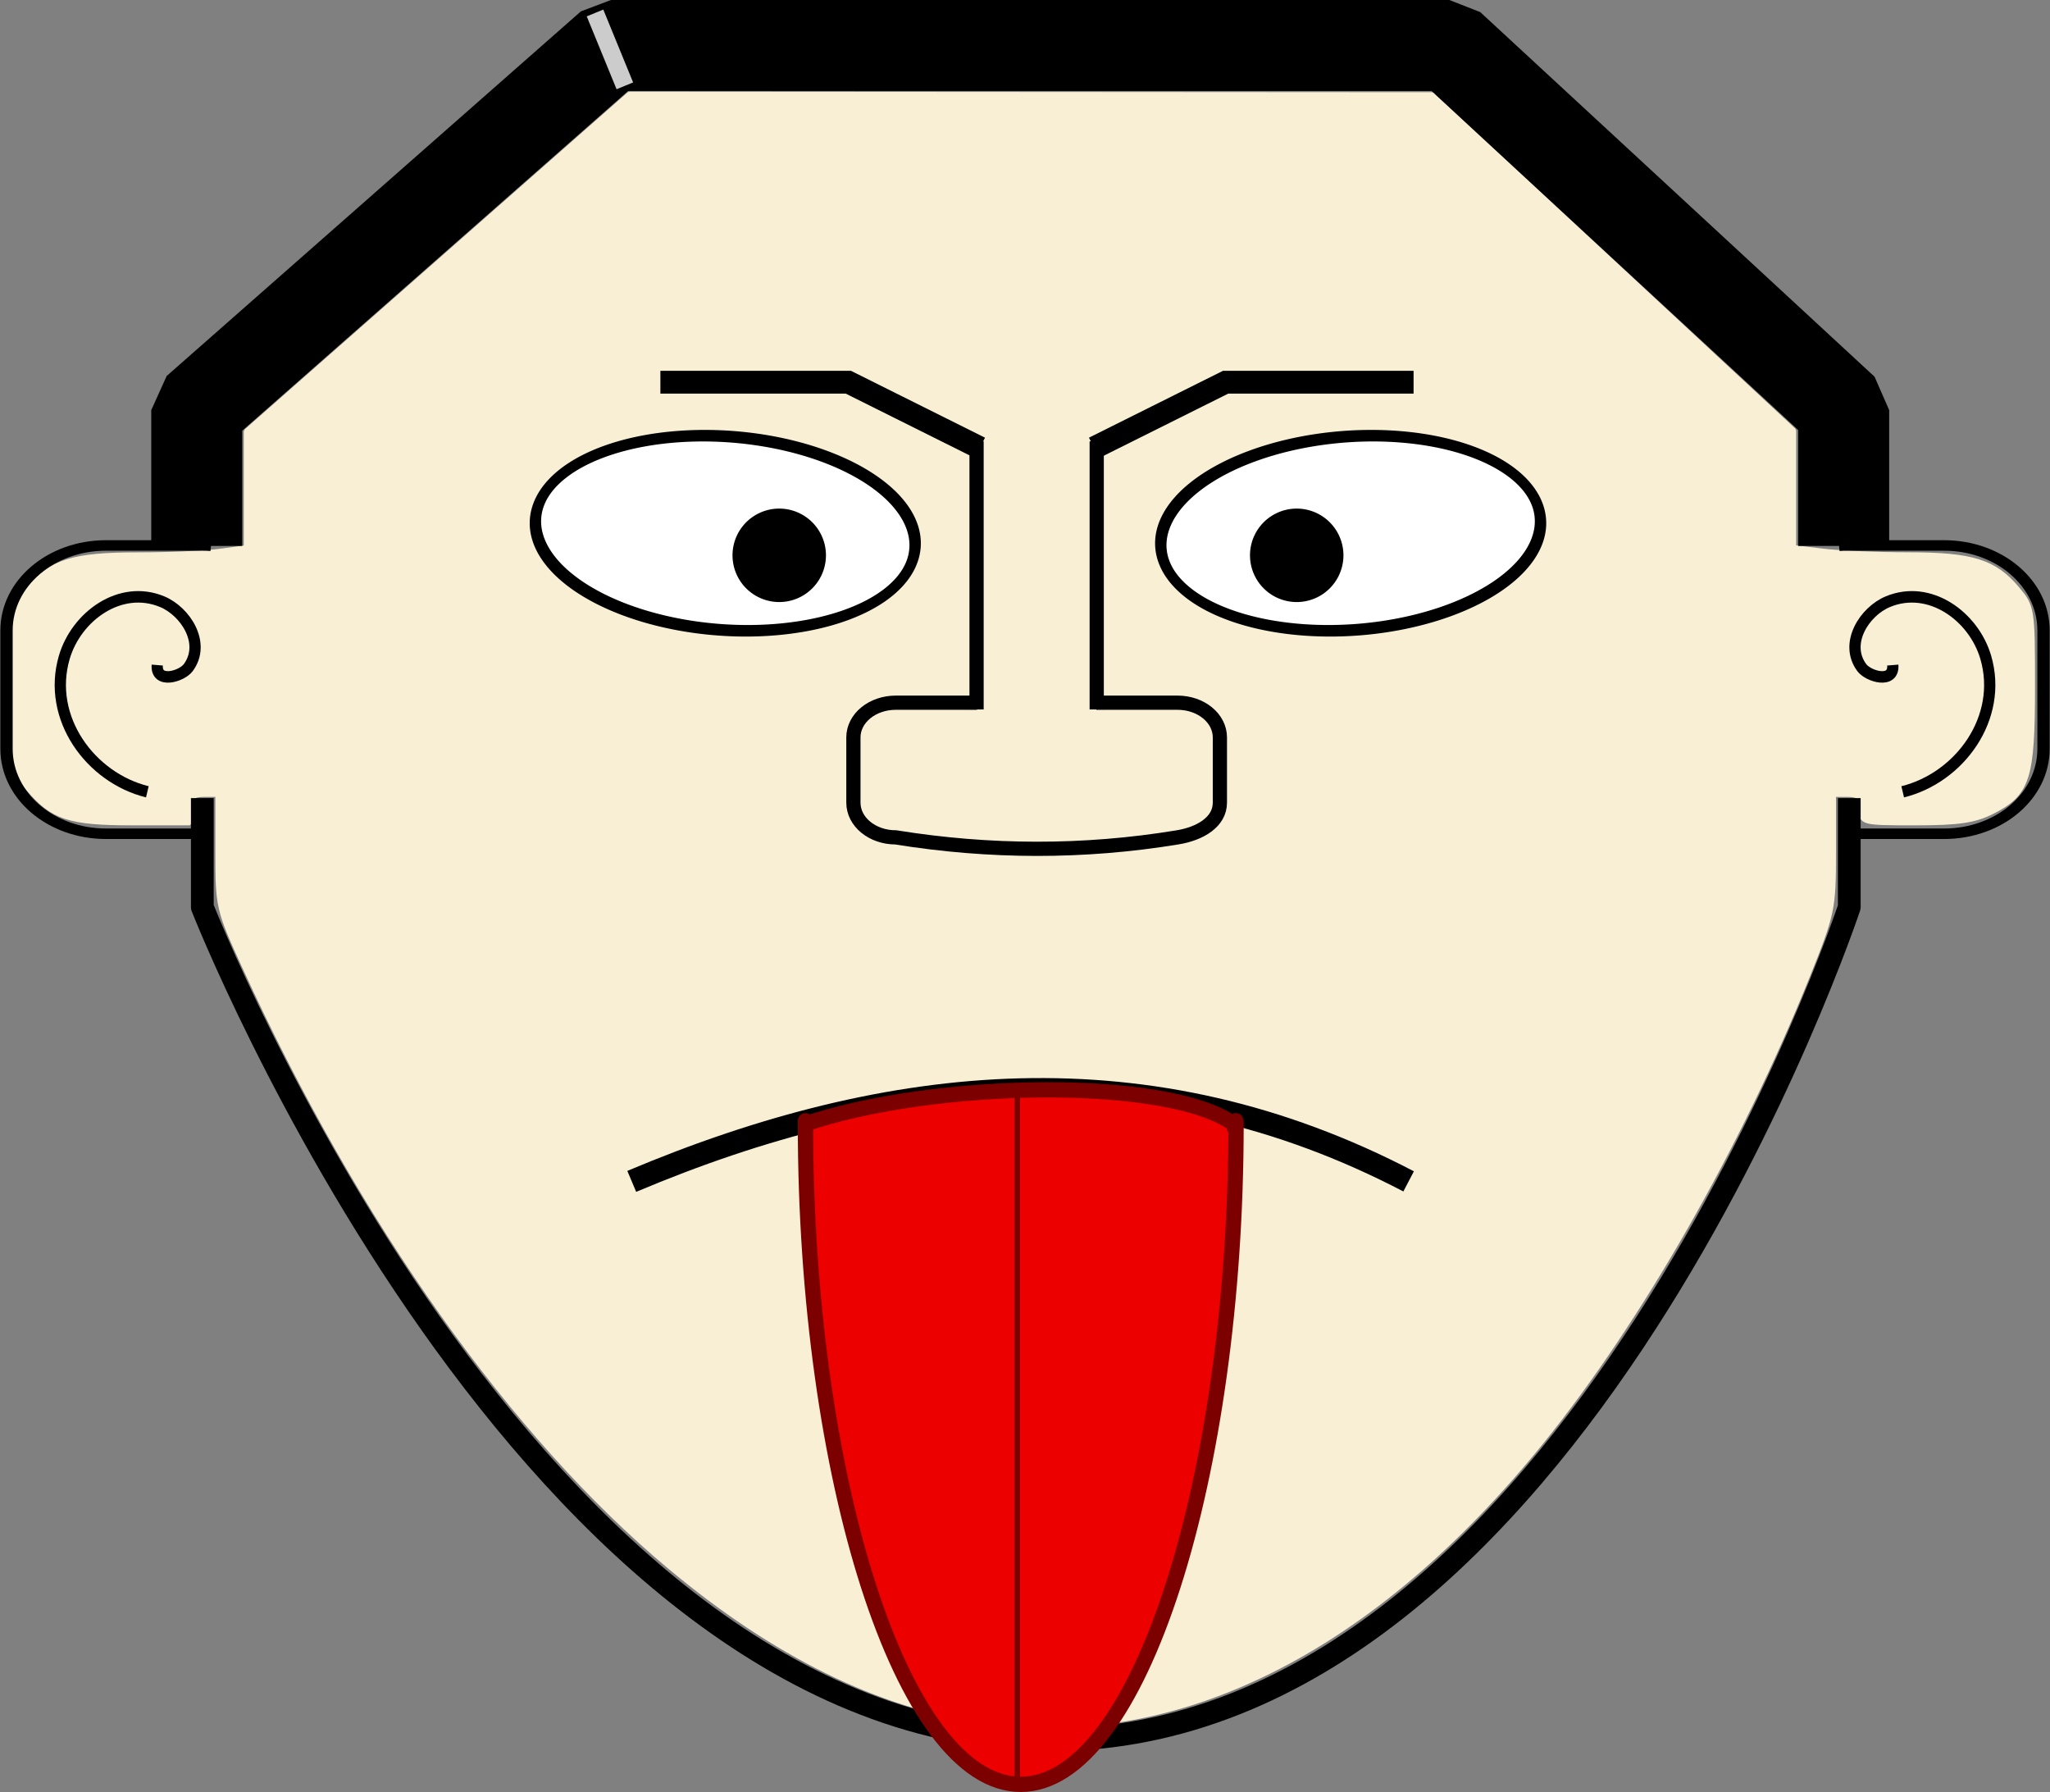
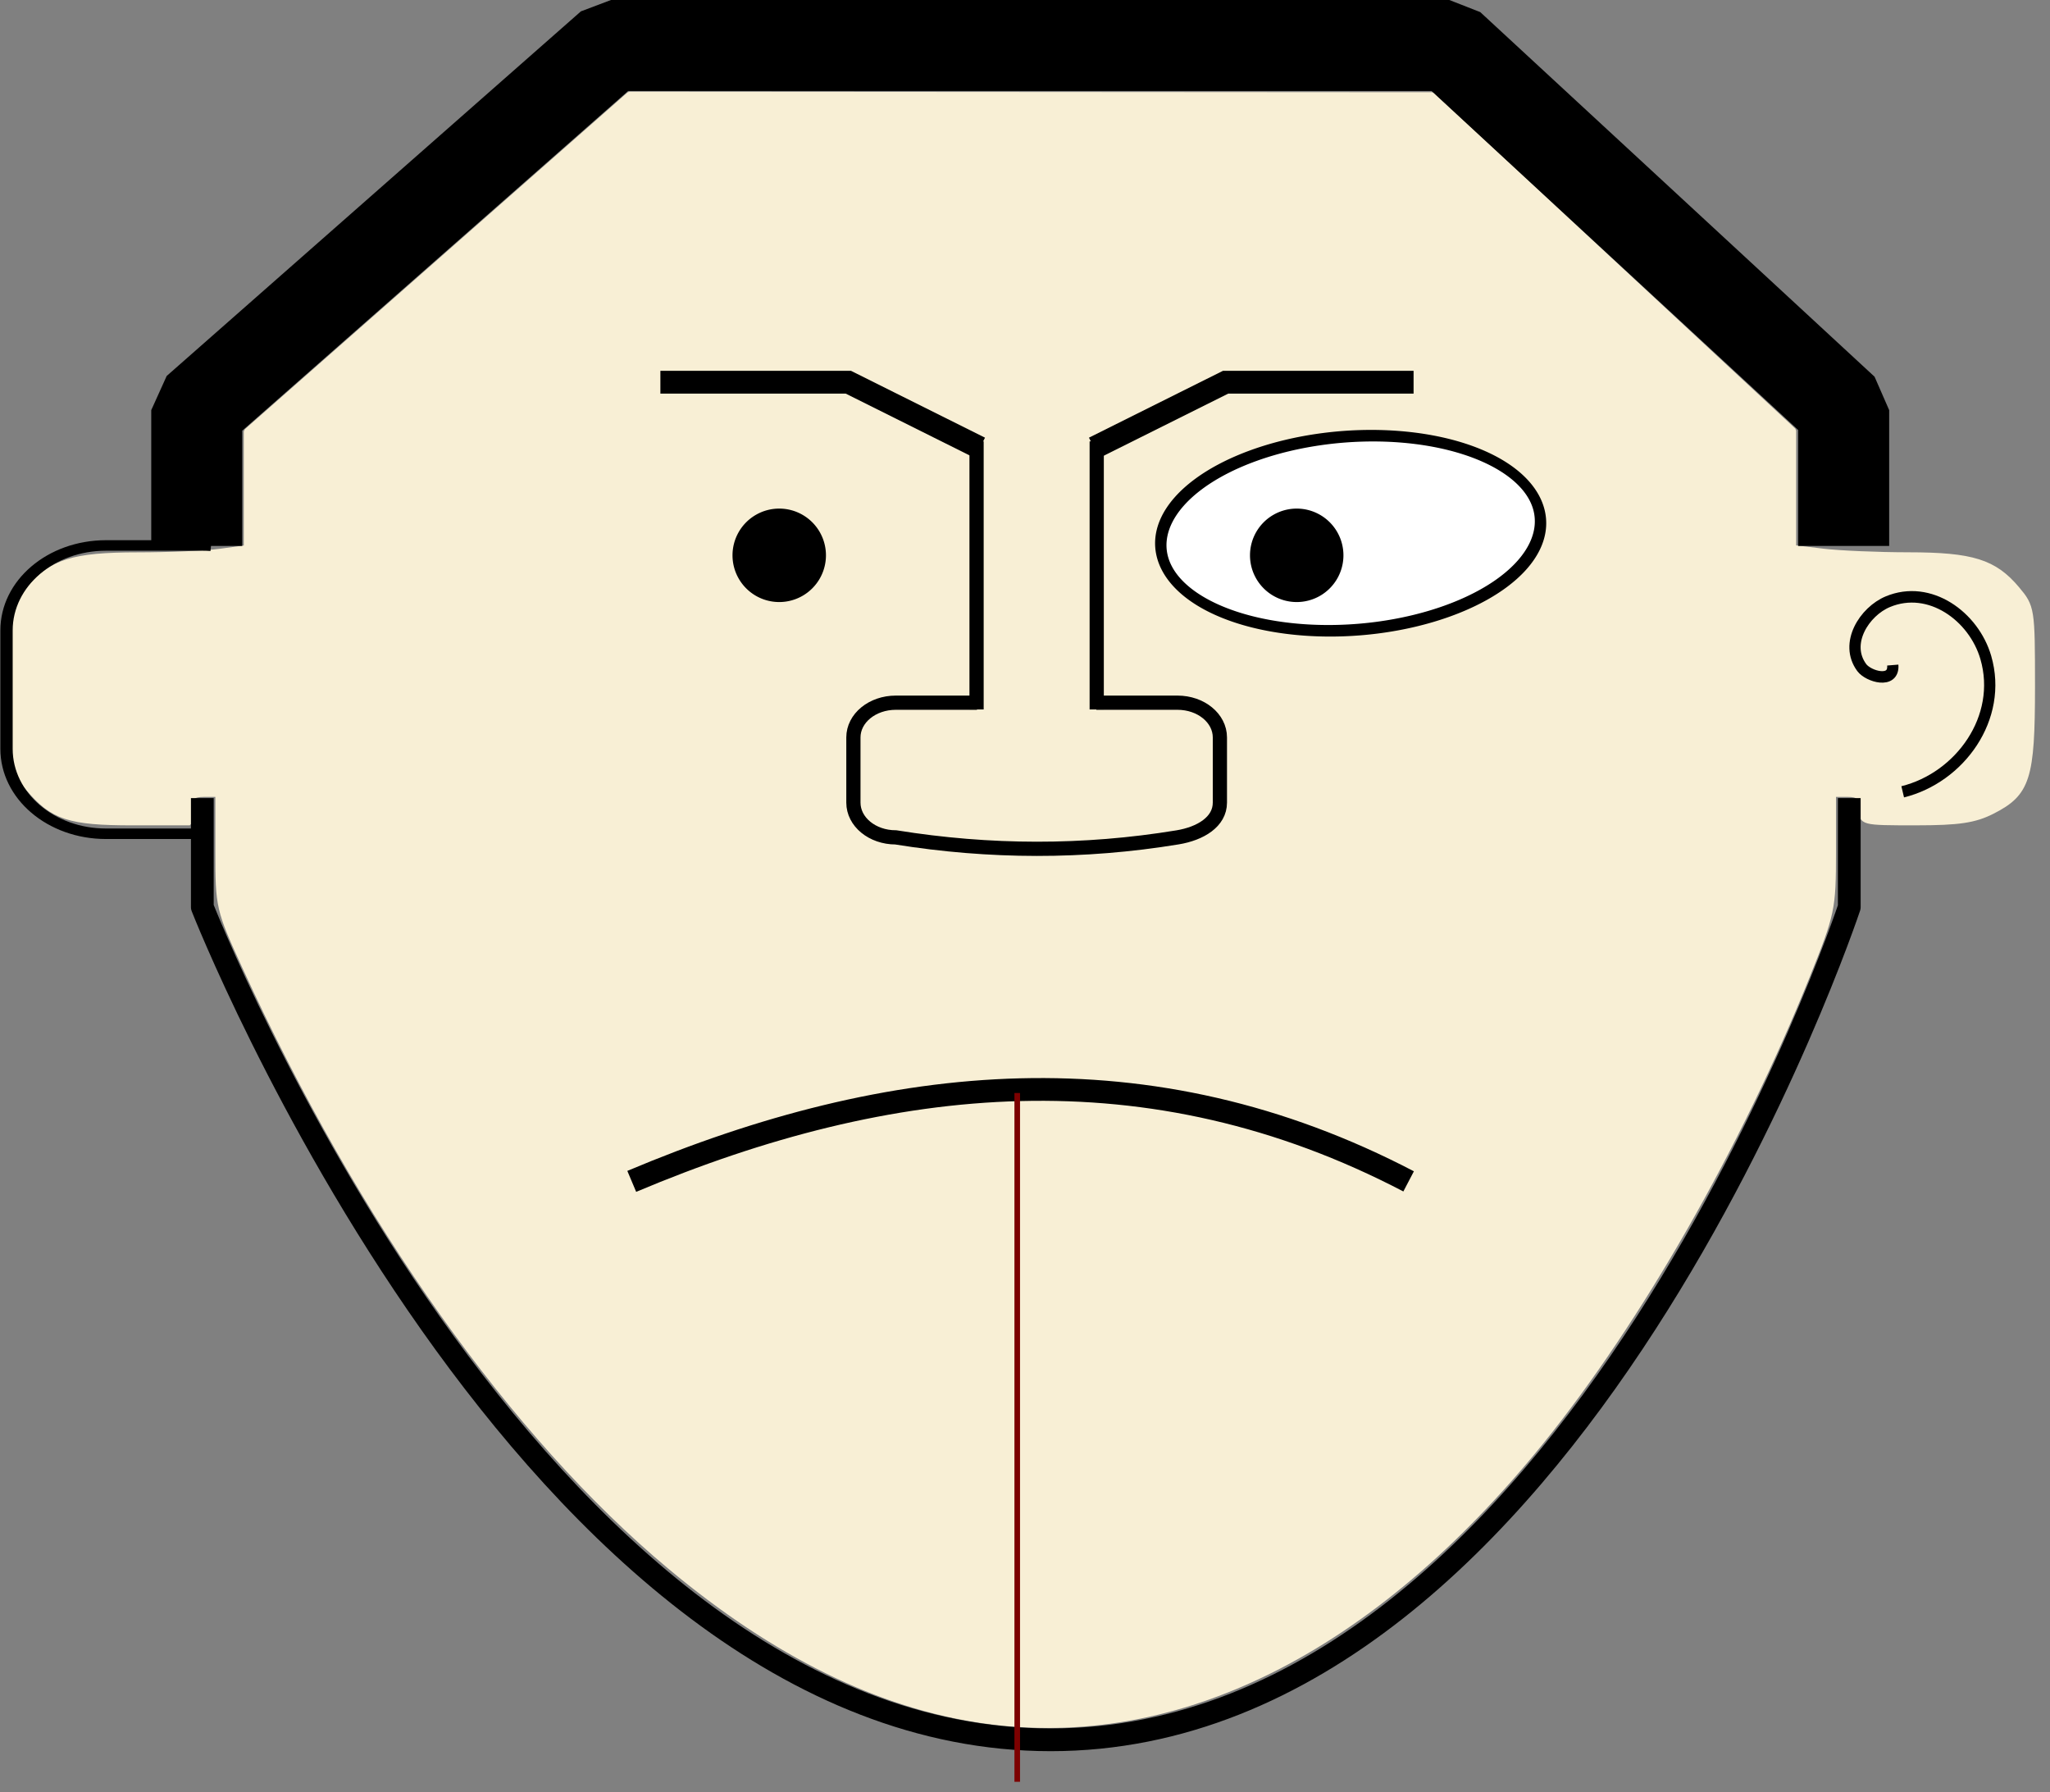
<svg xmlns="http://www.w3.org/2000/svg" id="svg2" viewBox="0 0 360.51 315.09" version="1.1">
  <rect x="0" y="0" width="360.51" height="315.09" fill="#808080" stroke="none" />
  <title id="title4614">Cartoon Tongue</title>
  <g id="layer1" transform="translate(-60.451 -105.84)">
    <g id="g4582">
      <path id="path4029" stroke-linejoin="bevel" d="m233.32 408.35c-18.224-2.628-36.547-11.643-55.021-27.072-27.616-23.062-54.23-60.61-74.802-105.53-4.58-10.001-4.676-10.419-4.676-20.25v-10.038h-2.5c-2 0-2.5 0.5-2.5 2.5v2.5h-10.05c-11.148 0-14.054-0.958-18.331-6.041-2.559-3.041-2.619-3.441-2.619-17.459 0-14.132 0.041-14.395 2.703-17.559 3.994-4.746 7.839-5.941 19.125-5.941 5.441 0 11.98-0.286 14.532-0.636l4.64-0.636v-20.49l33.659-29.619 33.659-29.619 70.591 0.047 70.591 0.047 31.75 29.502 31.75 29.502v20.622l5.25 0.631c2.888 0.347 9.652 0.635 15.032 0.639 11.167 0.01 15.035 1.22 19.015 5.949 2.655 3.156 2.703 3.46 2.703 17.186 0 16.118-0.833 18.728-6.981 21.864-3.131 1.597-5.897 2.01-13.479 2.01-9.509 0-9.54-0.008-9.54-2.5 0-2-0.5-2.5-2.5-2.5h-2.5v10.293c0 9.899-0.175 10.729-4.574 21.673-11.997 29.848-29.541 60.555-46.792 81.901-29.701 36.752-64.093 53.933-98.134 49.024z" fill-rule="evenodd" stroke="#f8efd5" stroke-linecap="square" fill="#f8efd5" />
      <path id="path3905" stroke-linejoin="round" d="m385.66 248.17v17.168s-48.62 146.41-140.44 146.41c-91.817 0-149.19-146.41-149.19-146.41v-17.168" stroke="#000" stroke-linecap="square" stroke-width="4" fill="none" />
      <g id="g4574" stroke="#000" fill="none">
        <g id="g3909" transform="matrix(3.5 0 0 2.987 -482.25 -1034.4)">
-           <path id="path3911" stroke-width=".619" d="m247.46 413.86c0.14-0.012 0.283-0.018 0.426-0.018h4.849c2.77 0 5 2.23 5 5v6.971c0 2.77-2.23 5-5 5h-4.849c-0.144 0-0.286-0.006-0.426-0.018" />
          <path id="path3913" d="m156.98 359.4c0.106 1.329-1.74 0.799-2.21 0.177-1.274-1.687 0.188-3.914 1.856-4.596 2.984-1.22 6.129 1.018 6.983 3.889 1.252 4.213-1.851 8.383-5.922 9.369" stroke-width=".802px" transform="matrix(.705 0 0 .844 139.49 117.55)" />
        </g>
        <g id="g3915" transform="matrix(-3.5 0 0 2.987 963.67 -1034.4)">
          <path id="path3917" stroke-width=".619" d="m247.46 413.86c0.14-0.012 0.283-0.018 0.426-0.018h4.849c2.77 0 5 2.23 5 5v6.971c0 2.77-2.23 5-5 5h-4.849c-0.144 0-0.286-0.006-0.426-0.018" />
-           <path id="path3919" d="m156.98 359.4c0.106 1.329-1.74 0.799-2.21 0.177-1.274-1.687 0.188-3.914 1.856-4.596 2.984-1.22 6.129 1.018 6.983 3.889 1.252 4.213-1.851 8.383-5.922 9.369" stroke-width=".802px" transform="matrix(.705 0 0 .844 139.49 117.55)" />
        </g>
      </g>
      <g id="g3921" transform="translate(-94,-85)">
        <path id="path3923" stroke-linejoin="bevel" d="m189.05 278.83v-15.879l72.844-64.11h147.44l69.344 64.11v15.879" stroke="#000" stroke-linecap="square" stroke-width="16" fill="none" />
-         <path id="path3925" d="m259.09 193.12 5.246 12.812" stroke="#ccc" stroke-width="3.147" fill="#ccc" />
      </g>
      <g id="g3927" stroke="#000" transform="translate(-94,-85)">
        <g id="g3929" fill-rule="evenodd" transform="matrix(4.375 0 0 4.375 102.75 -1755.4)">
          <g id="g3931" transform="translate(2 .298)">
-             <path id="path3933" d="m51.871 453.46a6.856 3.279 0 1 1 -13.713 0 6.856 3.279 0 1 1 13.713 0z" stroke-width=".398" fill="#fff" transform="matrix(1.102 .144 -.328 1.157 138.1 -65.148)" />
            <path id="path3935" stroke-linejoin="bevel" d="m32.792 406.06a1.192 1.192 0 1 1 -2.385 0 1.192 1.192 0 1 1 2.385 0z" transform="translate(9.54 60.815)" stroke-linecap="square" stroke-width="1.371" />
          </g>
          <g id="g3937" transform="matrix(-1 0 0 1 105.08 .298)">
            <path id="path3939" d="m51.871 453.46a6.856 3.279 0 1 1 -13.713 0 6.856 3.279 0 1 1 13.713 0z" stroke-width=".398" fill="#fff" transform="matrix(1.102 .144 -.328 1.157 138.1 -65.148)" />
            <path id="path3941" stroke-linejoin="bevel" d="m32.792 406.06a1.192 1.192 0 1 1 -2.385 0 1.192 1.192 0 1 1 2.385 0z" transform="translate(9.54 60.815)" stroke-linecap="square" stroke-width="1.371" />
          </g>
        </g>
        <g id="g3943" transform="translate(6.378 -12.756)">
          <path id="path3945" d="m340.94 281.2v47.139" stroke-width="2.5" fill="#febdd8" />
          <path id="path3947" d="m319.81 281.2v47.139" stroke-width="2.5" fill="#febdd8" />
          <path id="path3949" d="m318.63 327.15h-13.024c-4.13 0-7.455 2.725-7.455 6.11v11.46c0 3.385 3.325 6.11 7.455 6.11 16.513 2.656 33.026 2.711 49.539 0 4.04-0.663 7.455-2.725 7.455-6.11v-11.46c0-3.385-3.325-6.11-7.455-6.11h-13.024" stroke-width="2.5" stroke-linecap="square" fill="none" />
          <path id="path3951" d="m320.4 282.34-23.138-11.541h-33.054" stroke-width="4" fill="none" />
          <path id="path3953" d="m340.47 282.34 23.138-11.541h33.054" stroke-width="4" fill="none" />
        </g>
      </g>
      <g id="g3955" transform="translate(-94,-85)">
        <path id="path3957" d="m265.55 398.56c45.541-19.206 91.082-23.783 136.62 0" stroke="#000" stroke-width="4" fill="none" />
-         <path id="path3959" stroke-linejoin="bevel" d="m296.17 388.52c-0.042 2.149-0.074-2.18-0.074 0 0 61.726 16.952 116.06 37.861 116.06 20.91 0 37.861-54.333 37.861-116.06 0-2.18-0.295 2.149-0.336 0-11.407-8.348-52.721-7.798-75.574 0z" fill-rule="evenodd" stroke="#7c0000" stroke-linecap="square" stroke-width="2.69" fill="#ec0000" />
        <path id="path3961" d="m333.34 383.02v121.11" stroke="#7c0000" stroke-width=".984px" fill="none" />
      </g>
    </g>
  </g>
</svg>